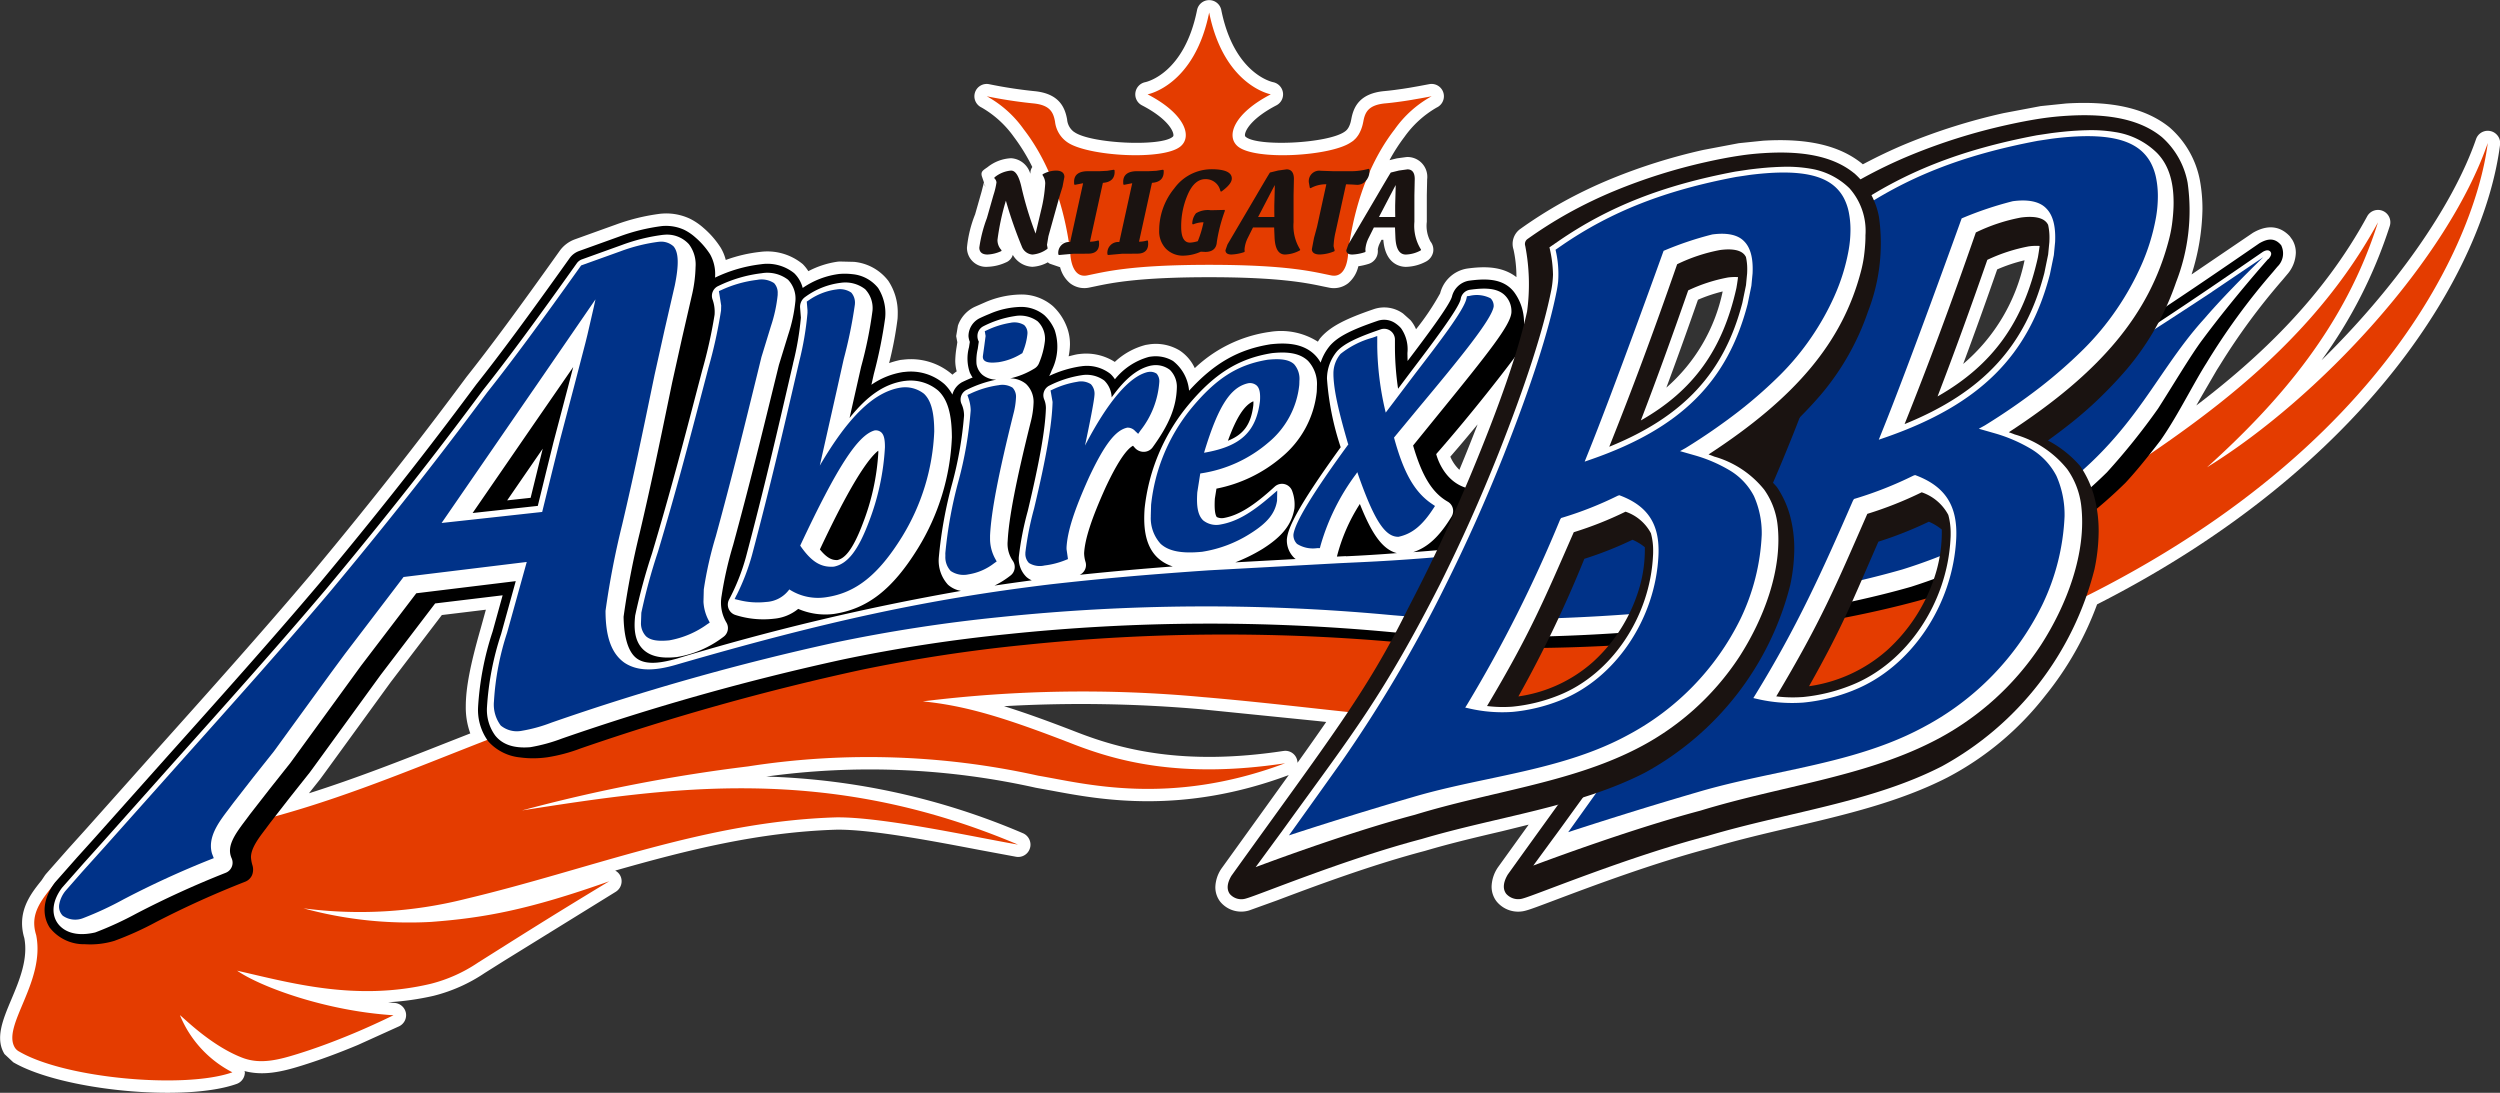
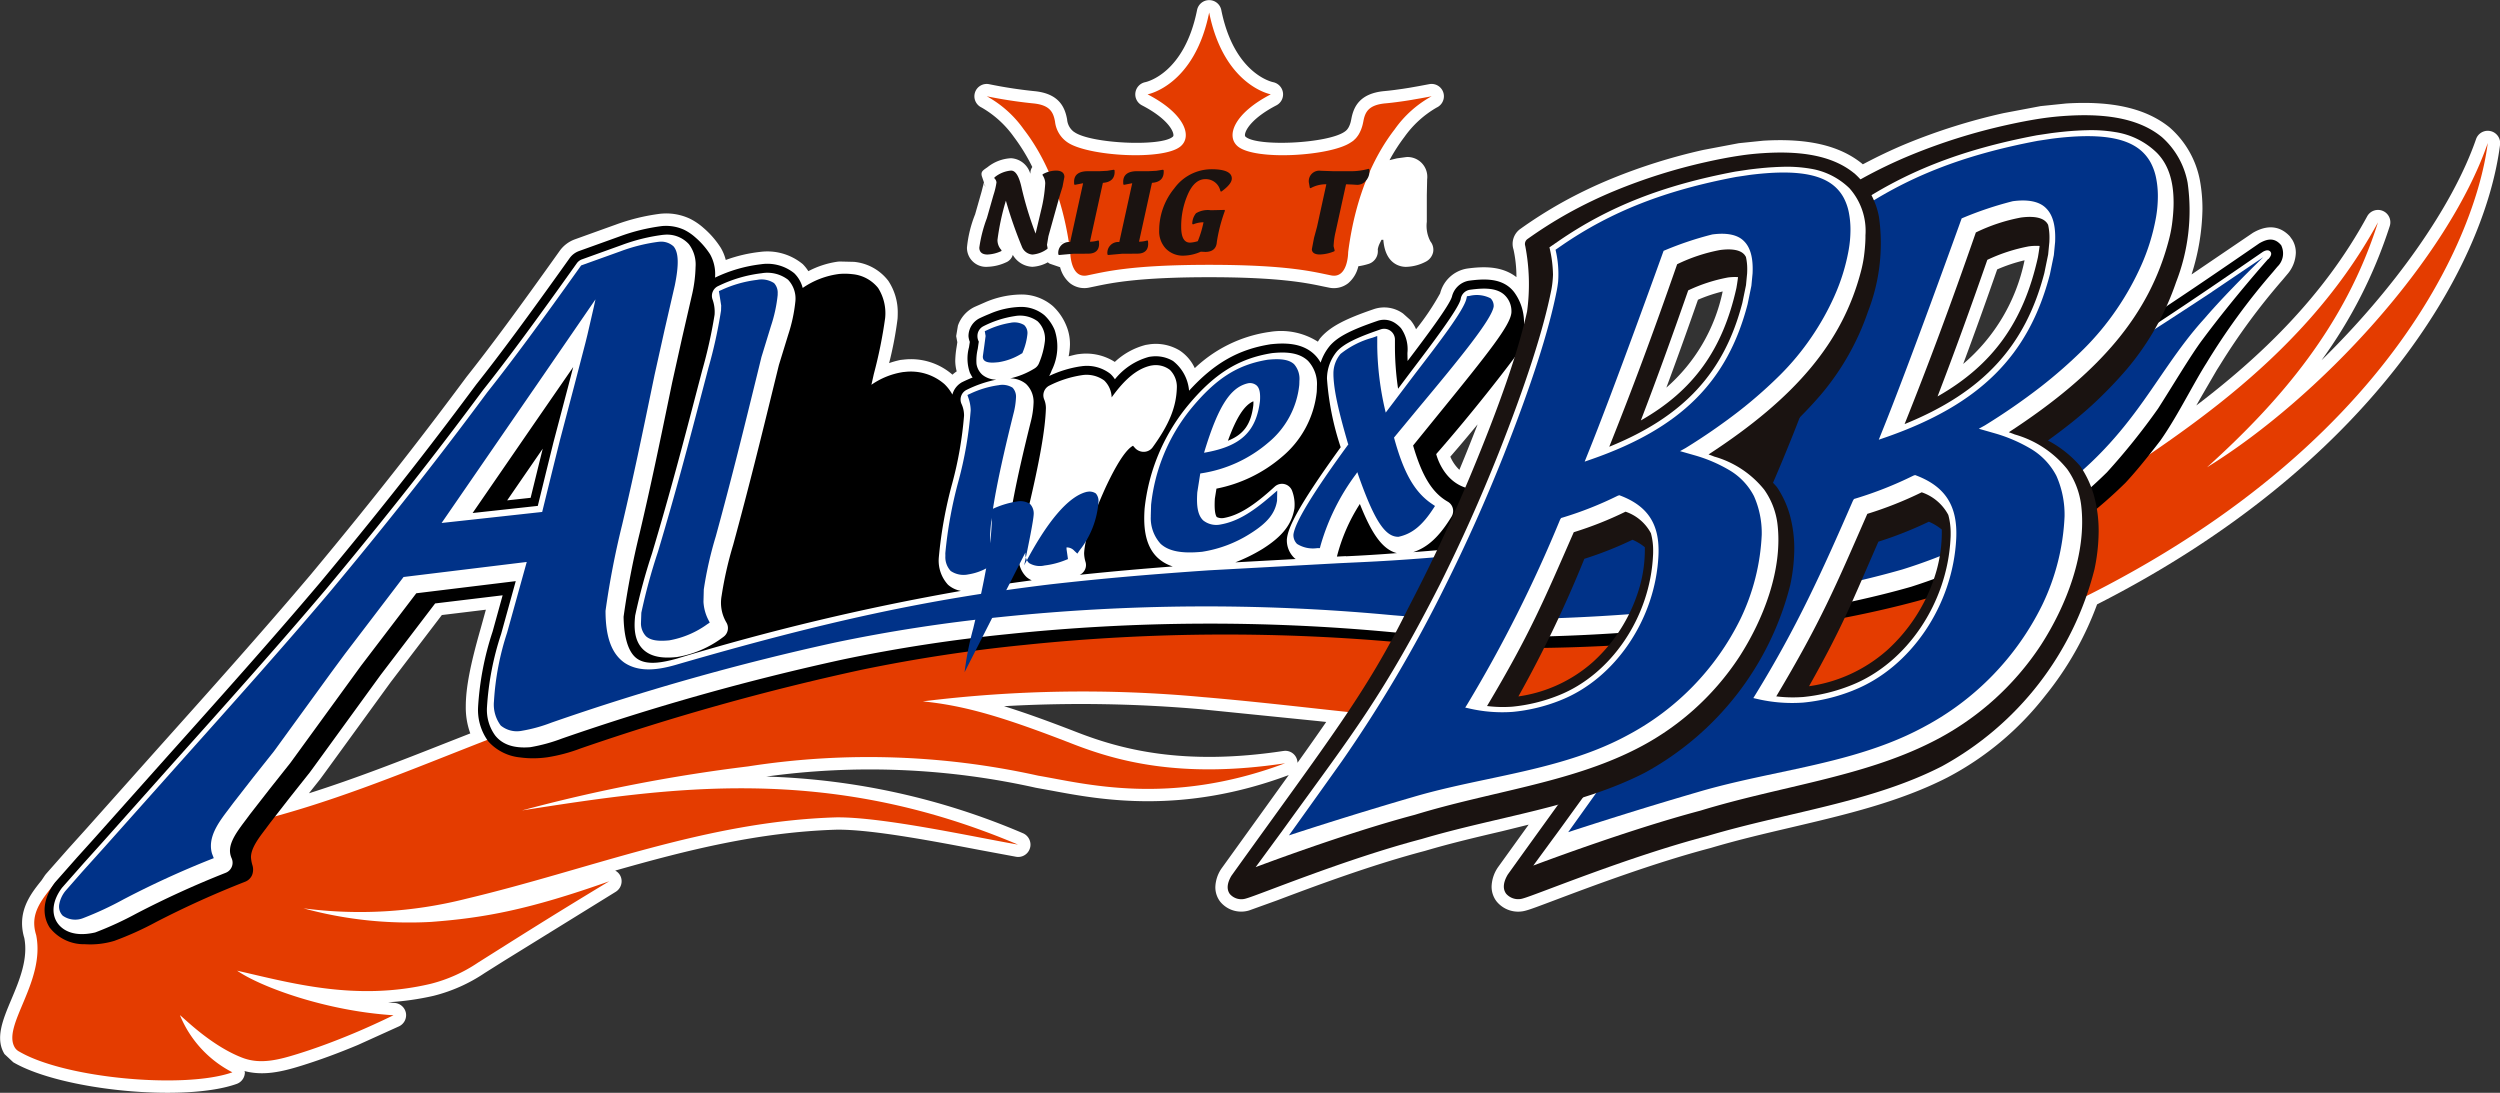
<svg xmlns="http://www.w3.org/2000/svg" width="301.448" height="131.771" viewBox="0 0 301.448 131.771">
  <rect x="0" y="0" width="301.448" height="131.771" fill="#333333" stroke="none" />
  <g id="グループ_66" data-name="グループ 66" transform="translate(-2922.613 -1902.234)">
    <path id="パス_492" data-name="パス 492" d="M3222.924,1921.045a1.49,1.49,0,0,0-1.75.961c-2.86,8.266-10.049,18.267-18.635,26.67a57.369,57.369,0,0,0,8.23-16.187,1.489,1.489,0,0,0-2.729-1.16c-5.3,9.754-12.956,16.977-20.6,22.8.058-.1.12-.207.178-.309l.316-.564,1.986-3.418.436-.69a78.149,78.149,0,0,1,7.485-10.16l.54-.645a4.146,4.146,0,0,0,1.062-2.641,3,3,0,0,0-.434-1.571l-.3-.417c-.845-.894-2.245-1.646-4.376-.447-.035.02-.081.049-.115.072l-7.348,4.988a27.237,27.237,0,0,0,1.314-7.868,19,19,0,0,0-.3-3.431,11.243,11.243,0,0,0-3.646-6.417c-2.841-2.308-6.909-3.241-12.491-2.9l-3.068.316-4.452.842a72.32,72.32,0,0,0-11.721,3.68c-1.838.76-3.6,1.611-5.276,2.5l-.081-.075c-2.721-2.21-6.612-3.1-11.947-2.774l-2.927.3-4.247.805a69.053,69.053,0,0,0-11.175,3.508,56.465,56.465,0,0,0-5.84,2.807,53.951,53.951,0,0,0-5.079,3.217,2.214,2.214,0,0,0-.819,2.5,15.617,15.617,0,0,1,.349,3.315c-1.755-1.369-3.982-1.3-5.942-1.036a4.017,4.017,0,0,0-3.306,3.209,1.984,1.984,0,0,1,.052-.228,30.3,30.3,0,0,1-2.909,4.339,4.161,4.161,0,0,0-.681-1.107l-.881-.787a3.886,3.886,0,0,0-3.536-.53c-3.419,1.169-5.118,2.06-6.268,3.284l-.187.213c-.111.135-.187.284-.286.424a8.288,8.288,0,0,0-5.77-1.182l-.235.032a16.477,16.477,0,0,0-8.837,4.34,5.113,5.113,0,0,0-1.828-2.131,5.576,5.576,0,0,0-3.569-.751l-.512.081a8.554,8.554,0,0,0-3.733,2.054,6.405,6.405,0,0,0-4.238-.958l-.174.019c-.385.056-.772.17-1.156.262a8.014,8.014,0,0,0,.161-1.429,5.772,5.772,0,0,0-.478-2.356,6.62,6.62,0,0,0-1.591-2.278,5.782,5.782,0,0,0-3.91-1.389,11.205,11.205,0,0,0-4.3.959l-1.218.534a3.913,3.913,0,0,0-2.013,2.26l-.212,1.263s.085.452.139.737c-.027.186-.089.593-.089.593a11.184,11.184,0,0,0-.161,1.666,5.168,5.168,0,0,0,.175,1.255,3.731,3.731,0,0,0-.509.4,7.608,7.608,0,0,0-5.852-1.823l-.4.041a10.465,10.465,0,0,0-1.389.387,43.15,43.15,0,0,0,1.017-5.333c.015-.214.023-.424.023-.631a6.865,6.865,0,0,0-1.137-3.961,5.9,5.9,0,0,0-4.136-2.286l-1.74-.042-.22.019a10.807,10.807,0,0,0-3.544,1.148,4.9,4.9,0,0,0-.677-.852,6.706,6.706,0,0,0-5.135-1.474,17.731,17.731,0,0,0-4.147.973,5.515,5.515,0,0,0-.6-1.463,10.723,10.723,0,0,0-2.094-2.409,7.4,7.4,0,0,0-1.664-1.12,6.741,6.741,0,0,0-3.141-.61l-.312.02a24.472,24.472,0,0,0-5.528,1.35c-.012,0-4.842,1.741-4.842,1.741a3.871,3.871,0,0,0-1.853,1.405c-5.079,7.135-8.328,11.53-11.215,15.172-4.367,5.879-10,13.288-18.859,23.925-5.812,6.865-12.179,13.978-18.337,20.857l-8.678,9.732-2.189,2.427-2.636,2.987c-.027.031-.113.139-.136.17,0,0-.277.411-.418.622-1.036,1.284-2.352,2.939-2.352,5.167a6.2,6.2,0,0,0,.3,1.875,1.483,1.483,0,0,1-.04-.151c.518,2.556-.587,5.185-1.563,7.5-1.012,2.407-1.968,4.68-.812,6.558l1.057.988c5.827,3.4,20.679,4.838,26.936,2.609a1.488,1.488,0,0,0,.988-1.323v-.08c0-.055-.037-.1-.043-.15,2.306.612,4.553.073,6.836-.635,2.17-.672,4.409-1.493,6.845-2.513l4.948-2.241a1.486,1.486,0,0,0,.834-1.618,1.5,1.5,0,0,0-1.388-1.208c-.257-.016-.507-.053-.762-.076a33.38,33.38,0,0,0,5.487-.779,19.491,19.491,0,0,0,6.164-2.75l2.281-1.435,13.515-8.355a1.5,1.5,0,0,0,.712-1.277,1.43,1.43,0,0,0-.775-1.282c8.785-2.5,17.314-4.64,26.676-4.933,4.178-.059,11.777,1.4,17.326,2.458l4.327.805a1.477,1.477,0,0,0,1.686-1.038,1.423,1.423,0,0,0,.062-.421,1.5,1.5,0,0,0-.918-1.381,84.864,84.864,0,0,0-30.943-6.827,91.571,91.571,0,0,1,32.509,1.349l1.928.349c5.866,1.1,15.676,2.923,28.566-1.881-.937,1.3-1.927,2.677-3.021,4.2l-5.091,7.071c-.024.034-.045.066-.068.1a4.2,4.2,0,0,0-.672,2.148,2.868,2.868,0,0,0,.579,1.739,3.272,3.272,0,0,0,3.487,1.069l3.331-1.2c4.218-1.591,11.278-4.248,17.865-5.98,3.095-.918,6.251-1.66,9.306-2.376,0,0,1.624-.4,3.212-.794l-3.709,5.154c-.023.034-.046.068-.067.1a4.327,4.327,0,0,0-.694,2.218,2.914,2.914,0,0,0,.594,1.779,3.36,3.36,0,0,0,3.581,1.1c.494-.13,1.483-.5,3.49-1.257,4.429-1.669,11.848-4.461,18.764-6.281,3.243-.966,6.558-1.74,9.763-2.492,6.381-1.5,12.981-3.043,18.782-6.012a36.3,36.3,0,0,0,11.766-9.833,38.7,38.7,0,0,0,6.269-11.033c32.732-16.641,46.645-40.22,48.591-55.424a1.385,1.385,0,0,0,.012-.191,1.488,1.488,0,0,0-1.148-1.449h0m-56.2,15.573a22.228,22.228,0,0,1-7.4,12.5c1.34-3.6,2.68-7.323,4.1-11.4a19.319,19.319,0,0,1,3.3-1.1h0m-65.948,19.782c-.672,1.731-1.388,3.535-2.2,5.485a4.79,4.79,0,0,1-1.092-1.585c1.127-1.3,2.237-2.616,3.293-3.9h0m22.757-4.429c1.243-3.345,2.49-6.81,3.81-10.595a18.56,18.56,0,0,1,2.98-1,21.117,21.117,0,0,1-6.793,11.6h0m-162.4,47.307c.118-.143.12-.146,8.573-11.783l6.179-8.107c.75-.089,3.211-.387,5.308-.644-.312,1.127-.622,2.248-.622,2.248-1.276,4.457-1.8,7.2-1.8,9.449a9.149,9.149,0,0,0,.543,3.221l-2.8,1.1c-5.651,2.23-11.063,4.349-16.654,6.12.644-.815,1.342-1.691,1.342-1.691s-.065.071-.069.08h0m77.462-47.936-.007,0a.115.115,0,0,1-.032-.039.055.055,0,0,0-.006-.03c.015.022.031.043.045.065h0m38.754,44.449c-12.147,1.846-19.678-.242-24.884-2.26-3.491-1.357-6.315-2.369-8.791-3.141a165.424,165.424,0,0,1,23.82.376l13.926,1.407,1.1.118c-1.047,1.517-2.195,3.15-3.463,4.924a1.46,1.46,0,0,0-1.705-1.421Z" transform="translate(0 -3)" fill="#fff" />
    <path id="パス_493" data-name="パス 493" d="M3068.371,1928.1a14.548,14.548,0,0,0-.974,3.981,2.3,2.3,0,0,0,2.479,2.323,5.728,5.728,0,0,0,2.2-.52,1.419,1.419,0,0,0,.848-.917,2.859,2.859,0,0,0,2.365,1.438,4.334,4.334,0,0,0,1.864-.545.7.7,0,0,0,.267.184l1.208.412a3.692,3.692,0,0,0,1.208,1.938,2.808,2.808,0,0,0,2.328.511l.7-.145c1.962-.413,5.249-1.1,13.725-1.1s11.766.692,13.729,1.107l.7.142a2.805,2.805,0,0,0,2.346-.523,3.764,3.764,0,0,0,1.224-2.046,8.325,8.325,0,0,0,1.226-.281,1.594,1.594,0,0,0,1.127-1.525.989.989,0,0,0,0-.12c0-.006-.006-.064-.01-.119a2.7,2.7,0,0,1,.266-.774l.187-.375h.218c.226,3.007,2.126,3.266,2.719,3.266a5.4,5.4,0,0,0,2.446-.65,1.69,1.69,0,0,0,.835-1.1,1.592,1.592,0,0,0-.316-1.31,3.986,3.986,0,0,1-.441-2.371v-3.2c0,.031.041-1.933.041-1.933a2.389,2.389,0,0,0-2.365-2.682,1.672,1.672,0,0,0-.2.014l-1.026.141c-.049.007-.105.019-.154.031l-.793.192a21.7,21.7,0,0,1,1.8-2.8,12.279,12.279,0,0,1,3.889-3.543,1.5,1.5,0,0,0,.87-1.359,1.487,1.487,0,0,0-1.761-1.462l-1.381.258-1,.176-.784.123c-.06.01-1,.14-1,.14l-.115.014-.568.069-.548.055c-3.065.278-3.757,1.973-4.017,3.418l-.069.309-.041.145c.018-.061-.038.112-.038.112-.006.02-.034.092-.034.092l-.048.113c-.034.074-.051.109-.051.109l-.052.1c-.013.023-.064.1-.064.1-.011.019-.064.089-.064.089-.04.052-.064.081-.064.081l-.133.127c-.048.038-.15.111-.15.111-2.054,1.421-10.457,1.826-11.908.621-.073-.06-.117-.111-.1-.286.065-.613.941-2.045,3.8-3.525a1.488,1.488,0,0,0,.782-1.53,1.507,1.507,0,0,0-1.184-1.258c-.192-.039-4.718-1.062-6.252-8.7a1.49,1.49,0,0,0-2.921,0c-1.53,7.639-6.059,8.662-6.251,8.7a1.5,1.5,0,0,0-1.183,1.258,1.486,1.486,0,0,0,.781,1.53c2.86,1.48,3.737,2.912,3.8,3.525.019.175-.026.226-.1.284-1.455,1.208-9.855.805-11.83-.569-.028-.019-.057-.038-.086-.055a2.057,2.057,0,0,1-.8-1.482c-.261-1.443-.952-3.141-4.009-3.416a54.333,54.333,0,0,1-5.4-.833,1.485,1.485,0,0,0-1.7,1,1.536,1.536,0,0,0-.072.456,1.5,1.5,0,0,0,.87,1.359,12.271,12.271,0,0,1,3.891,3.543,22.437,22.437,0,0,1,2.223,3.63,1.282,1.282,0,0,0-.225.611l-.02.2a2.565,2.565,0,0,0-2.319-1.872,4.926,4.926,0,0,0-2.838,1.081c-.425.3-.724.46-.724.822a1.014,1.014,0,0,0,.064.332l.231.68-.289,1.128s-.769,2.7-.783,2.752h0m10.659,3.341-.427.038v-.007a2,2,0,0,1,.425-.031h0m-9.4-6.684a.938.938,0,0,1-.14-.412l.14.412h0m-.156-.644s-.013.051-.015.056S3069.46,1924.175,3069.475,1924.114Z" transform="translate(-28.188 0)" fill="#fff" />
    <path id="パス_494" data-name="パス 494" d="M3222.94,1923.668c-4.8,13.875-20.2,30.664-33.843,39.082,8.854-7.982,16.691-17.124,20.61-29.534-9.583,17.636-26.56,26.995-34.844,32.986-12.228,7.973-25.88,12.425-42.317,14.372-.043,0-3.06.361-3.1.364a166.957,166.957,0,0,1-25.094.813c-9.314-.38-18.267-.782-27.684-.953a300.386,300.386,0,0,0-53.485,3.406,201.024,201.024,0,0,0-30.038,7.248c-18.582,6.169-33.94,15.027-54.171,16.384a16.326,16.326,0,0,0-9.188,4.841c-1.8,2.206-3.274,3.871-2.453,6.475,1.144,5.648-4.179,10.952-2.567,13.578a1.368,1.368,0,0,0,.539.483c5.577,3.253,19.99,4.522,25.689,2.492a13.484,13.484,0,0,1-6.325-6.893c.531.395,3.793,3.711,7.549,5.145,2.174.828,4.381.234,6.617-.458,2.278-.705,4.51-1.544,6.712-2.464,1.647-.686,3.27-1.434,4.876-2.209-8.13-.509-16.006-3.406-18.86-5.375,6.366,1.445,14.281,3.73,23.334,1.586a18.128,18.128,0,0,0,5.718-2.562c4.236-2.662,8.575-5.442,15.82-9.806-9.751,3.455-15.14,4.424-21.464,4.9a48.288,48.288,0,0,1-15.406-1.637,52.121,52.121,0,0,0,19.578-1.142c15.079-3.58,28.821-9.333,44.626-9.825,5.672-.08,17.073,2.454,21.949,3.282-23.1-9.788-42-6.907-59.8-4.119a196.514,196.514,0,0,1,27.262-5.309,94.287,94.287,0,0,1,34.995,1.121c5.47.912,15.727,3.761,29.756-1.5-12.761,1.939-20.5-.344-25.647-2.344-8.294-3.225-12.919-4.6-18.039-5.118a156.3,156.3,0,0,1,33.731-.52c9.431.794,18.379,2.026,27.819,2.808,23.107,1.8,43.111-.776,64.934-8.9,47.6-18.32,60.591-48.012,62.214-60.695Z" transform="translate(-0.36 -4.173)" fill="#e43c00" />
    <path id="パス_495" data-name="パス 495" d="M3199.03,1938.483a1.568,1.568,0,0,0-.161-.217c-.827-.872-1.7-.579-2.515-.12-17.521,12.08-32.2,21.743-47.954,27.033-13.222,3.969-32.056,7.12-49.377,8.725a14.9,14.9,0,0,0,1.485-2.056.858.858,0,0,0,.127-.454.831.831,0,0,0-.027-.217.859.859,0,0,0-.372-.5,11.548,11.548,0,0,0,1.459-2.718c-.374-.956-.364-.06-.816-.266-3.01-.781-3.789-4.122-3.789-4.122,4.344-4.956,8.536-10.362,10.133-12.574.563-1.991.912-3.3.912-3.3l-.419.4a1.74,1.74,0,0,1-.028-.415c-.013-.212-.023-.425-.044-.636a6.132,6.132,0,0,0-1.133-2.969,3.658,3.658,0,0,0-.574-.609c-1.329-1.108-3.153-1.037-4.926-.8a2.548,2.548,0,0,0-2.046,2.024l.017-.09c-.311,1.063-3.165,4.873-5.342,7.743-.007-.322-.019-.644-.019-.977a4.4,4.4,0,0,0-.777-2.979,3.731,3.731,0,0,0-.632-.559,2.4,2.4,0,0,0-2.18-.327c-3.163,1.082-4.7,1.867-5.667,2.9-.041.043-.081.088-.117.134a6.136,6.136,0,0,0-1.094,2.008,4.14,4.14,0,0,0-.752-.986c-1.476-1.417-3.561-1.407-5.211-1.238-.045,0-.092.011-.135.019-3.828.614-6.751,2.281-9.767,5.592a5.066,5.066,0,0,0-1.933-3.586,4.106,4.106,0,0,0-2.634-.534,2.086,2.086,0,0,0-.316.052,7.938,7.938,0,0,0-4.058,2.687,3.382,3.382,0,0,0-.558-.663,4.61,4.61,0,0,0-3.562-.894,1.014,1.014,0,0,0-.121.013,13.564,13.564,0,0,0-3.69,1.148,4.213,4.213,0,0,0,.322-.712c.007-.017.021-.031.028-.047a6.365,6.365,0,0,0,.314-4.79,5.222,5.222,0,0,0-1.226-1.772,4.362,4.362,0,0,0-2.923-1.006,9.976,9.976,0,0,0-3.731.852c-.387.154-.767.322-1.143.5a2.419,2.419,0,0,0-1.237,1.4,2.385,2.385,0,0,0-.129.775,2.436,2.436,0,0,0,.161.687l-.1.653a5.174,5.174,0,0,0,.111,3.071c.023.051.293.585.34.564-.378.153-.766.322-1.177.519a2.385,2.385,0,0,0-1.275,1.549,5.174,5.174,0,0,0-.966-1.27,6.177,6.177,0,0,0-4.81-1.46,1.967,1.967,0,0,0-.251.026,9.1,9.1,0,0,0-3.738,1.52l.291-1.3a55.644,55.644,0,0,0,1.364-6.739,5.687,5.687,0,0,0-.847-3.632,4.494,4.494,0,0,0-3.119-1.668,7.513,7.513,0,0,0-1.455-.031,1.013,1.013,0,0,0-.13.01,9.947,9.947,0,0,0-4.39,1.685,3.782,3.782,0,0,0-1.027-1.781,5.163,5.163,0,0,0-4.01-1.075,17.352,17.352,0,0,0-5.527,1.61c0-.1.01-.2.01-.294a4.866,4.866,0,0,0-.614-2.521,9.459,9.459,0,0,0-1.807-2.062,5.956,5.956,0,0,0-1.325-.893,5.251,5.251,0,0,0-2.452-.461,1.913,1.913,0,0,0-.195.012,23.182,23.182,0,0,0-5.2,1.28c-.042.014-4.818,1.733-4.818,1.733a2.4,2.4,0,0,0-1.143.866c-5.092,7.152-8.355,11.567-11.263,15.235-4.368,5.883-9.986,13.275-18.882,23.954-5.831,6.888-12.206,14.012-18.371,20.9l-8.676,9.73c.006,0-2.195,2.434-2.195,2.434l-2.626,2.975a.8.8,0,0,0-.065.081c-1.382,1.829-1.611,3.849-.611,5.4a5.221,5.221,0,0,0,4.25,2.009,10.009,10.009,0,0,0,3.551-.407,38.334,38.334,0,0,0,5.073-2.293,113.578,113.578,0,0,1,10.687-4.832,1.5,1.5,0,0,0,.843-.805,1.8,1.8,0,0,0,.028-1.235,4.262,4.262,0,0,1-.161-.913c0-1.1.935-2.327,1.76-3.41l.54-.725c.018-.024,2.431-3.123,2.431-3.123.027-.032,2.43-3.06,2.43-3.06-.015.019-.033.038-.05.056.085-.1.679-.921,8.515-11.71l6.581-8.634,8.138-.981-1.214,4.39a35.623,35.623,0,0,0-1.745,9.051,6.4,6.4,0,0,0,1.241,4.188,5.932,5.932,0,0,0,3.843,1.921,11.422,11.422,0,0,0,1.273.1,12.184,12.184,0,0,0,2-.119,19.913,19.913,0,0,0,4.006-1.068,296,296,0,0,1,33.823-9.47,189.7,189.7,0,0,1,19.757-3.015,234.324,234.324,0,0,1,46.2-.208c18.441,1.771,45.555-.526,62.759-5.46,9.768-3.134,17.3-7.538,23.729-13.868q1.633-1.739,4.211-5.09c1.127-1.6,2.2-3.485,3.2-5.272.836-1.487,1.622-2.912,2.342-4.048a80.167,80.167,0,0,1,8.036-11.011c.181-.216.354-.426.545-.651a2.214,2.214,0,0,0,.492-2.483h0m-210.317,27.083c0,.011-.455,1.852-.805,3.275l-2.83.308c1.369-1.991,3.151-4.579,4.29-6.234l-.656,2.65Z" transform="translate(-1.3 -6.584)" />
    <path id="パス_496" data-name="パス 496" d="M3017.7,1984.416c-.135,1.248-.174,2.935.916,4.033s2.764,1.1,4.095.966a12.632,12.632,0,0,0,5.619-2.425,1.306,1.306,0,0,0,.364-1.752,4.67,4.67,0,0,1-.573-3.191,44.639,44.639,0,0,1,1.4-6.174c1.933-7.109,3.3-12.654,4.871-19.072l.638-2.6c-.009.035,1.122-3.647,1.122-3.647a18.9,18.9,0,0,0,.866-4.027,3.293,3.293,0,0,0-.885-2.612,4.117,4.117,0,0,0-3.188-.782,16.275,16.275,0,0,0-5.228,1.542,1.3,1.3,0,0,0-.694,1.6,4.482,4.482,0,0,1,.252,1.873,58.38,58.38,0,0,1-1.487,6.684l-.552,2.105c-1.772,6.781-3.308,12.637-5.5,19.966a72.042,72.042,0,0,0-2.036,7.51Z" transform="translate(-18.499 -7.952)" fill="#fff" />
-     <path id="パス_497" data-name="パス 497" d="M3039.461,1954.29s-.259,1.116-.259,1.116c-1.729,7.462-3.221,13.907-5.426,22.226a25.479,25.479,0,0,1-2.041,5.145,1.307,1.307,0,0,0,.779,1.847,11.041,11.041,0,0,0,4.573.456l.042-.005a5.351,5.351,0,0,0,2.948-1.189,8.239,8.239,0,0,0,4.268.616c4.08-.6,7.1-2.961,10.156-7.9a27.615,27.615,0,0,0,4.107-13.406c-.015-2.851-.525-4.568-1.651-5.632a5.171,5.171,0,0,0-4.008-1.165,1.1,1.1,0,0,0-.138.014c-2.322.367-4.332,1.691-6.543,4.453.639-2.823,1.393-6.161,1.393-6.161a49.979,49.979,0,0,0,1.376-6.78v-.013a3.3,3.3,0,0,0-.886-2.57,3.88,3.88,0,0,0-2.946-.773,9.134,9.134,0,0,0-4.336,1.743,1.449,1.449,0,0,0-.563,1.269l.094,1.192a35.487,35.487,0,0,1-.945,5.515h0m10.275,10.519c0,.076.01.1.01.193a28.11,28.11,0,0,1-1.829,8.473c-1.363,3.645-2.37,4.353-3.1,4.523-.571.029-1.2-.148-2.12-1.277,1.621-3.441,4.917-10.24,7.041-11.911Z" transform="translate(-21.217 -8.234)" fill="#fff" />
    <path id="パス_498" data-name="パス 498" d="M3197.693,1940.322c.315-.358.465-.684.207-.942-.247-.219-.579-.105-.864.056-17.508,12.071-32.212,21.725-48.041,27.038-14.514,4.359-35.514,7.74-54.417,9.18,1.772-.59,3.154-1.881,4.624-4.284a1.319,1.319,0,0,0,.192-.682,1.292,1.292,0,0,0-.659-1.127c-1.872-1.072-3.1-3.1-4.171-6.765.673-.828,3.017-3.718,3.017-3.718,6.256-7.68,8.638-10.727,8.832-12.254a1.266,1.266,0,0,0,.01-.161v-.058a2.681,2.681,0,0,0-.918-2.037c-1-.838-2.555-.762-4.082-.554a1.322,1.322,0,0,0-1.116,1.1c-.173,1.09-3.588,5.589-6.082,8.874,0,0-.744.99-1.472,1.961a35.388,35.388,0,0,1-.378-5.3v-.621a1.3,1.3,0,0,0-1.729-1.235c-2.939,1-4.4,1.737-5.227,2.609a5.182,5.182,0,0,0-1.239,3.328,33.47,33.47,0,0,0,1.654,8.272c-5.433,7.51-6.351,9.819-6.484,11.038a1.392,1.392,0,0,0-.009.143v.065a2.942,2.942,0,0,0,.919,2.124c.046.04.1.073.148.11l-7.278.4a20.143,20.143,0,0,0,3.268-1.611c2.4-1.508,3.543-2.97,3.857-4.9a4.686,4.686,0,0,0-.262-2.066,1.305,1.305,0,0,0-2.123-.546c-2.52,2.317-4.34,3.443-6.082,3.766a1.393,1.393,0,0,1-.886-.1c-.05-.049-.267-.327-.267-1.463,0-.224.006-.483.027-.776,0,.007.1-.629.192-1.192a17.2,17.2,0,0,0,7.842-3.785c.014-.012.025-.024.04-.035a11.831,11.831,0,0,0,4.209-7.833c.013-.217.023-.449.023-.688a4.091,4.091,0,0,0-1.068-3.06c-1.153-1.108-2.928-1.084-4.349-.939-4.088.653-7.051,2.535-10.3,6.508a23.462,23.462,0,0,0-5.062,12.236c-.124,1.813-.091,4.31,1.518,5.879a4.759,4.759,0,0,0,1.878,1.1c-3.618.276-7.215.59-11.216,1.008a1.3,1.3,0,0,0,.753-1.177,1.32,1.32,0,0,0-.048-.352,3.831,3.831,0,0,1-.177-1.047v-.039c.1-1.723.9-4.174,2.577-7.892.531-1.127,2.089-4.411,3.318-5.055l.221.25a1.421,1.421,0,0,0,1.077.483,1.337,1.337,0,0,0,1.03-.492c2.036-2.8,2.892-4.9,2.958-7.252a2.87,2.87,0,0,0-.832-2.131,2.791,2.791,0,0,0-2.175-.54,1.173,1.173,0,0,0-.173.029c-1.579.37-3.046,1.545-4.682,3.822a2.964,2.964,0,0,0-.893-2.035,3.623,3.623,0,0,0-2.75-.635,13.031,13.031,0,0,0-3.839,1.234,1.307,1.307,0,0,0-.662,1.66,2.735,2.735,0,0,1,.217,1.062c-.072,2.525-.747,6.37-2.188,12.413a36.234,36.234,0,0,0-1.08,5.549,3.1,3.1,0,0,0,.927,2.412,2.508,2.508,0,0,0,.635.4c-1.517.2-3.009.412-4.49.632a10.778,10.778,0,0,0,1.923-1.208,1.3,1.3,0,0,0,.275-1.788,3.59,3.59,0,0,1-.613-2.354c.138-2.766.995-7.21,2.777-14.367a10.634,10.634,0,0,0,.346-2.342,2.982,2.982,0,0,0-.915-2.26,3.015,3.015,0,0,0-1.89-.667,9.484,9.484,0,0,0,2.909-1.186,1.308,1.308,0,0,0,.564-.672,9.7,9.7,0,0,0,.7-2.649,2.9,2.9,0,0,0-.886-2.38,3.6,3.6,0,0,0-2.747-.622,12.451,12.451,0,0,0-3.771,1.215,1.315,1.315,0,0,0-.732,1.208,1.374,1.374,0,0,0,.127.581s.02.044.039.081c-.025.134-.129.869-.129.869a6.028,6.028,0,0,0-.151,1.809,2.2,2.2,0,0,0,.717,1.322,2.708,2.708,0,0,0,1.676.578,14.329,14.329,0,0,0-3.566,1.222,1.3,1.3,0,0,0-.636,1.7,3.3,3.3,0,0,1,.308,1.424,45.181,45.181,0,0,1-1.424,8.158,51.672,51.672,0,0,0-1.62,8.952,4.3,4.3,0,0,0,1.111,3.275,3.163,3.163,0,0,0,1.557.742,290.784,290.784,0,0,0-34.269,8.171c-1.719.476-3.65.847-4.832-.039-1.252-.942-1.548-3.232-1.575-5.019a100.577,100.577,0,0,1,1.948-10.117c1.391-5.919,2.379-10.711,3.524-16.254l.387-1.874,1.19-5.354,1.238-5.383a16.611,16.611,0,0,0,.393-3.2,4.047,4.047,0,0,0-.806-2.738,3.57,3.57,0,0,0-3.019-1.132.661.661,0,0,0-.105.006,22.181,22.181,0,0,0-4.965,1.226l-4.8,1.728a1.309,1.309,0,0,0-.625.472c-5.1,7.167-8.375,11.6-11.3,15.281-4.356,5.866-9.985,13.273-18.9,23.973-5.847,6.907-12.226,14.033-18.4,20.925l-8.672,9.727-2.2,2.446-2.592,2.936c-1.131,1.495-1.342,3.05-.6,4.2.377.585,1.573,1.878,4.527,1.218.041-.01.081-.021.12-.035a41.046,41.046,0,0,0,4.913-2.262,113.733,113.733,0,0,1,10.758-4.907,1.307,1.307,0,0,0,.725-1.755c-.623-1.383.287-2.754,1.641-4.538l.55-.739c.008-.012,2.463-3.163,2.463-3.163l2.438-3.074,8.488-11.671c-.019.026,5.279-6.926,6.684-8.769l11.993-1.463c-.616,2.231-1.766,6.382-1.766,6.382a34.786,34.786,0,0,0-1.7,8.785,5.239,5.239,0,0,0,1,3.463c.876,1.081,2.23,1.54,4.135,1.4a1.092,1.092,0,0,0,.122-.014,20.407,20.407,0,0,0,3.81-1.047,294.793,294.793,0,0,1,33.908-9.536,189.1,189.1,0,0,1,19.8-3.041,234.547,234.547,0,0,1,46.281-.242c18.415,1.752,45.488-.55,62.67-5.472,9.736-3.13,17.224-7.51,23.6-13.794a80.173,80.173,0,0,0,6.171-7.691c1.631-2.539,4-6.53,5.372-8.337,3.771-5.073,7.906-9.7,7.906-9.7h0m-122.367,17.158c0,.046.007.063.007.119,0,.106,0,.231-.014.384-.282,2.23-1.119,3.487-3.06,4.255,1.021-2.813,1.987-4.3,3.068-4.759h0m-82.7-1.495-1.7,6.456-.9,3.643c0,.009-.64,2.608-.984,4.01l-7.86.859,7.28-10.576,4.851-7.025c-.342,1.318-.685,2.632-.685,2.632h0m93.843,20.168-.622.031-.449.024a21.393,21.393,0,0,1,2.766-6.346c1.36,3.422,2.657,5.476,4.466,5.927C3090.549,1975.931,3088.491,1976.059,3086.457,1976.153Z" transform="translate(-1.561 -6.841)" fill="#fff" />
    <path id="パス_499" data-name="パス 499" d="M3018.629,1984.256c0,.02-.046,1.313-.046,1.313a2.272,2.272,0,0,0,.615,1.536c.54.479,1.4.627,2.8.488a11.112,11.112,0,0,0,4.564-1.933l.315-.209-.171-.338a5.363,5.363,0,0,1-.585-2.17l.038-1.487a45.051,45.051,0,0,1,1.45-6.412c1.986-7.261,3.382-12.97,5.007-19.583l.5-2.048c0,.014.069-.219,1.148-3.739a17.392,17.392,0,0,0,.805-3.721v-.181a1.685,1.685,0,0,0-.433-1.252,2.75,2.75,0,0,0-2.058-.391h-.015a14.387,14.387,0,0,0-4.282,1.222l-.3.131.06.366.216,1.369-.017.6a57.127,57.127,0,0,1-1.53,6.949l-.194.747-.46,1.75c-1.743,6.643-3.247,12.38-5.42,19.64a68.45,68.45,0,0,0-2.006,7.354Z" transform="translate(-18.684 -8.146)" fill="#003288" />
-     <path id="パス_500" data-name="パス 500" d="M3032.843,1982.415l-.236.483.52.124a9.329,9.329,0,0,0,3.285.226,3.687,3.687,0,0,0,2.714-1.413l.081-.1.145.092a6.361,6.361,0,0,0,4.333.843c3.555-.529,6.265-2.7,9.088-7.248a26.28,26.28,0,0,0,3.905-12.73c-.007-2.35-.388-3.749-1.239-4.554a3.689,3.689,0,0,0-2.834-.734c-3.2.519-6.289,3.523-9.725,9.4l2.11-9.371.776-3.483a55.945,55.945,0,0,0,1.344-6.576v-.036a1.836,1.836,0,0,0-.437-1.393,2.417,2.417,0,0,0-1.813-.373h-.026a7.562,7.562,0,0,0-3.314,1.316l-.214.14.088,1.047v.328a36.827,36.827,0,0,1-.979,5.78l-.267,1.147c-1.654,7.129-3.216,13.863-5.445,22.264a26.6,26.6,0,0,1-1.852,4.822h0m16.715-19.859a.987.987,0,0,1,.729.246c.31.291.441.812.438,1.781a29.376,29.376,0,0,1-1.911,8.939c-1.307,3.493-2.577,5.131-4.241,5.466-1.568.115-2.7-.581-4.027-2.48a.446.446,0,0,0-.038-.056l.026-.056c4.412-9.4,6.922-13.276,8.948-13.832-.064.006.073-.01.073-.01Z" transform="translate(-21.415 -8.429)" fill="#003288" />
    <path id="パス_501" data-name="パス 501" d="M3071.638,1955.309a7.346,7.346,0,0,0,2.769-1.017l.136-.081.054-.147a7.561,7.561,0,0,0,.553-2.174,1.306,1.306,0,0,0-.4-1.068,2.261,2.261,0,0,0-1.644-.267,10.365,10.365,0,0,0-2.8.875l-.3.134.1.58-.161,1.215-.161,1.162c-.14,1.016,1.274.841,1.863.786Z" transform="translate(-28.65 -9.397)" fill="#003288" />
    <path id="パス_502" data-name="パス 502" d="M3064.823,1982.311a2.755,2.755,0,0,0,2.116.4,6.766,6.766,0,0,0,3.1-1.34l.312-.221-.184-.333a5.011,5.011,0,0,1-.616-2.313v-.463c.133-2.852,1-7.386,2.819-14.687a9.29,9.29,0,0,0,.311-2.017,1.569,1.569,0,0,0-.417-1.141,2.329,2.329,0,0,0-1.71-.29h-.02a11.678,11.678,0,0,0-3.357,1.011l-.354.161.122.367a4.716,4.716,0,0,1,.268,1.369v.153a46.109,46.109,0,0,1-1.47,8.494,51.161,51.161,0,0,0-1.586,8.7l.006.328a2.447,2.447,0,0,0,.656,1.825Z" transform="translate(-27.558 -11.218)" fill="#003288" />
-     <path id="パス_503" data-name="パス 503" d="M3076.142,1979.7v.106a1.566,1.566,0,0,0,.432,1.152,2.491,2.491,0,0,0,1.885.3,9.861,9.861,0,0,0,2.506-.644l.313-.125-.173-1.2v-.208c.109-1.944.919-4.477,2.706-8.443,1.865-3.97,3.207-5.708,4.627-6a1.221,1.221,0,0,1,.944.413l.36.337.281-.407a10.667,10.667,0,0,0,2.269-5.859,1.382,1.382,0,0,0-.322-.991,1.358,1.358,0,0,0-1.027-.2l-.029,0-.029.006c-2.215.524-4.824,3.6-7.553,8.862.543-2.56,1.115-5.409,1.146-6.144a1.662,1.662,0,0,0-.442-1.258,2.183,2.183,0,0,0-1.644-.284,10.853,10.853,0,0,0-2.914.907l-.3.136.067.372.176,1.013c-.072,2.749-.76,6.691-2.231,12.857a36.793,36.793,0,0,0-1.047,5.288Z" transform="translate(-29.89 -10.84)" fill="#003288" />
+     <path id="パス_503" data-name="パス 503" d="M3076.142,1979.7v.106a1.566,1.566,0,0,0,.432,1.152,2.491,2.491,0,0,0,1.885.3,9.861,9.861,0,0,0,2.506-.644l.313-.125-.173-1.2v-.208a1.221,1.221,0,0,1,.944.413l.36.337.281-.407a10.667,10.667,0,0,0,2.269-5.859,1.382,1.382,0,0,0-.322-.991,1.358,1.358,0,0,0-1.027-.2l-.029,0-.029.006c-2.215.524-4.824,3.6-7.553,8.862.543-2.56,1.115-5.409,1.146-6.144a1.662,1.662,0,0,0-.442-1.258,2.183,2.183,0,0,0-1.644-.284,10.853,10.853,0,0,0-2.914.907l-.3.136.067.372.176,1.013c-.072,2.749-.76,6.691-2.231,12.857a36.793,36.793,0,0,0-1.047,5.288Z" transform="translate(-29.89 -10.84)" fill="#003288" />
    <path id="パス_504" data-name="パス 504" d="M3094.924,1974.929a4.6,4.6,0,0,0,1.182,3.349c.976.9,2.562,1.2,5,.962a15.154,15.154,0,0,0,5.847-2.218c2.019-1.272,2.939-2.4,3.185-3.9l.006-.031.024-1.233-.725.626c-2.443,2.121-4.208,3.125-6.1,3.463a2.542,2.542,0,0,1-2.106-.493c-.618-.6-.832-1.611-.709-3.39,0,.011.345-2.19.345-2.19s.01-.049.015-.075l.081-.014a16.119,16.119,0,0,0,8.106-3.7,10.4,10.4,0,0,0,3.748-6.949c.01-.172.016-.333.016-.49a2.675,2.675,0,0,0-.644-2.029c-.589-.536-1.554-.7-3.141-.538h-.026c-3.668.6-6.281,2.272-9.32,5.983a22.038,22.038,0,0,0-4.751,11.516c0,.022-.038,1.347-.038,1.347h0m6.424-7.625c.035-.114.069-.231.069-.231,1.638-5.361,3.1-7.643,5.2-8.14a1.234,1.234,0,0,1,1.081.267c.338.322.457.886.392,1.874-.458,3.663-2.276,5.405-6.479,6.182l-.26.047Z" transform="translate(-33.546 -10.472)" fill="#003288" />
    <path id="パス_505" data-name="パス 505" d="M3122.879,1964.35l.021.068-.045.063c-4.212,5.774-6.367,9.312-6.575,10.8a1.48,1.48,0,0,0,.436,1.148,3.6,3.6,0,0,0,2.429.507l.322,0,.081-.316a26.588,26.588,0,0,1,4.268-8.6s.081-.121.167-.242l.1.3c1.933,5.5,3.25,7.53,4.868,7.489,1.631-.352,2.852-1.356,4.167-3.363l.231-.352-.35-.237c-2.094-1.408-3.415-3.712-4.576-7.951,0,0-.009-.034-.017-.061.017-.019,2.95-3.565,2.95-3.565,4.976-5.959,8.8-10.641,9.066-12.222a1.281,1.281,0,0,0-.368-1,3.646,3.646,0,0,0-2.553-.291l-.3.034-.066.3c-.313,1.4-3.28,5.268-6.151,9l-3.377,4.465s-.1.135-.2.268l-.081-.335a35.953,35.953,0,0,1-.942-7.62v-1.28l-.572.206a10.664,10.664,0,0,0-3.853,1.954,3.651,3.651,0,0,0-.858,2.4v.134c.044,1.767.556,4.175,1.763,8.306Z" transform="translate(-37.704 -8.608)" fill="#003288" />
    <path id="パス_506" data-name="パス 506" d="M2989,1980.188Z" transform="translate(-12.925 -15.177)" fill="#003288" />
    <path id="パス_507" data-name="パス 507" d="M3191.058,1944.474c-14.484,9.537-28.6,18.442-42.1,22.951-16.219,4.876-41.238,8.749-60.407,9.634l-2.742.129-15.742.861c-7.53.517-12.885.991-19.1,1.691-14.737,1.788-27,4.429-45.258,9.738-1.852.517-4.215.953-6.083-.293-1.546-1.1-2.271-3.085-2.275-6.254a100.766,100.766,0,0,1,2-10.368c1.427-6.052,2.482-11.163,3.6-16.573l.317-1.53,1.2-5.4,1.235-5.364c.512-2.516.467-3.963-.143-4.7a2.2,2.2,0,0,0-1.763-.564h-.032a20.779,20.779,0,0,0-4.62,1.151l-4.732,1.7-.081.109c-4.987,7.006-8.348,11.547-11.239,15.188-4.058,5.471-9.867,13.135-18.939,24.019-5.676,6.71-11.758,13.5-18.19,20.691l-8.959,10.049-2.793,3.1-1.986,2.265a3.554,3.554,0,0,0-.754,1.662,1.57,1.57,0,0,0,.425,1.322,2.591,2.591,0,0,0,2.457.3,39.959,39.959,0,0,0,4.891-2.275l.182-.094a111.278,111.278,0,0,1,10.29-4.711l.395-.155-.212-.552a3.332,3.332,0,0,1-.132-.928c0-1.611,1.139-3.107,2.083-4.354l.577-.77,2.438-3.131c.023-.028,2.507-3.155,2.507-3.155l6.931-9.537,1.605-2.174s7.073-9.273,7.087-9.3l14.854-1.813-.061.226s-2.306,8.3-2.306,8.3a32.624,32.624,0,0,0-1.586,8.279,4.206,4.206,0,0,0,.82,2.918,3.06,3.06,0,0,0,2.541.634,18.338,18.338,0,0,0,3.56-.981,296.928,296.928,0,0,1,34.166-9.651,189.572,189.572,0,0,1,19.984-3.082,239.461,239.461,0,0,1,46.6-.286c15.651,1.482,42.835.085,62.146-5.451a61.59,61.59,0,0,0,14.756-6.823c12.907-7.921,15.077-16.192,21.707-23.467,2.757-3.227,7.071-7.372,7.071-7.372l-6.2,4.188h0m-202.442,11.867,7.533-10.963-.226,1.031-.735,3.192-.248,1.008-1.388,5.333-1.691,6.422s-.912,3.667-.912,3.667-1.218,4.949-1.227,4.982l-.1.01s-9.087,1-12.03,1.318l.2-.286h0l10.82-15.713Z" transform="translate(-1.723 -7.044)" fill="#003288" />
    <path id="パス_508" data-name="パス 508" d="M3122.908,1914.407c-.11.022-.219.042-.328.06-.242.043-.47.08-.693.12-.1.019-.2.036-.3.054-.286.047-.563.091-.821.13a.469.469,0,0,0-.065.01c-.265.039-.514.073-.754.105-.075.01-.144.021-.216.029l-.507.062-.187.021c-.21.024-.412.045-.595.06-2.054.188-2.473,1.047-2.68,2.2a.321.321,0,0,1-.007.039c-.009.043-.02.087-.029.128-.015.08-.034.161-.055.242-.014.052-.028.1-.042.155-.023.073-.047.146-.072.219-.017.054-.037.107-.058.161s-.056.138-.089.206c-.022.052-.048.107-.074.161s-.074.131-.109.2c-.031.049-.06.1-.092.147-.043.064-.091.126-.139.188-.034.043-.068.088-.1.129a2.037,2.037,0,0,1-.188.185,1.409,1.409,0,0,1-.1.1,2.491,2.491,0,0,1-.342.242c-2.4,1.664-11.535,2.232-13.631.493-1.481-1.227-.483-3.975,3.972-6.281,0,0-5.654-1.023-7.432-9.869-1.776,8.846-7.426,9.869-7.426,9.869,4.452,2.3,5.45,5.053,3.968,6.281-2.094,1.739-11.233,1.17-13.628-.494a3.485,3.485,0,0,1-1.5-2.5c-.208-1.15-.627-2.013-2.679-2.2a55.113,55.113,0,0,1-5.552-.854,13.252,13.252,0,0,1,4.456,3.985c2.275,2.935,4.7,7.667,5.61,14.81,0,0,0,3.209,2.043,2.807s5.079-1.277,14.712-1.277,12.658.871,14.716,1.277c2.041.4,2.041-2.807,2.041-2.807.912-7.142,3.336-11.874,5.611-14.81a13.243,13.243,0,0,1,4.454-3.985c-.378.072-.735.141-1.082.2Z" transform="translate(-28.762 -0.363)" fill="#e43c00" />
    <path id="パス_509" data-name="パス 509" d="M3078.915,1930.9l.364-1.171.226-1.187c0-.35-.18-.768-1.036-.768a3.441,3.441,0,0,0-1.55.426.106.106,0,0,0-.051.065.1.1,0,0,0,0,.024.107.107,0,0,0,.016.056,1.751,1.751,0,0,1,.311.977,17.454,17.454,0,0,1-.493,3.221l-.67,2.829a41.632,41.632,0,0,1-1.729-5.714c-.3-1.267-.705-1.884-1.23-1.884a3.594,3.594,0,0,0-1.974.805.093.093,0,0,0-.041.072.1.1,0,0,0,.027.08.712.712,0,0,1,.231.478,8.927,8.927,0,0,1-.367,1.53l-.786,2.76a16.593,16.593,0,0,0-.916,3.563c0,.381.172.835.991.835a4.373,4.373,0,0,0,1.627-.4.1.1,0,0,0,.058-.071.083.083,0,0,0,0-.022.1.1,0,0,0-.027-.066,1.747,1.747,0,0,1-.458-1.208,29.274,29.274,0,0,1,1.012-4.728,51.737,51.737,0,0,0,1.924,5.533,1.488,1.488,0,0,0,1.277.966,3.471,3.471,0,0,0,1.785-.679.112.112,0,0,0,.041-.112l-.072-.379.177-1.047,1.329-4.776Z" transform="translate(-28.549 -4.972)" fill="#1a1311" />
    <path id="パス_510" data-name="パス 510" d="M3087.856,1927.9l0-.155a.108.108,0,0,0-.043-.072.114.114,0,0,0-.085-.019l-.756.124-.921.048h-1.438c-1.09.01-1.642.441-1.642,1.282l.007.262a.1.1,0,0,0,.044.074.115.115,0,0,0,.089.018l.949-.186c-.062.282-1.53,6.964-1.559,7.092a1.307,1.307,0,0,0-1.43,1.463.1.1,0,0,0,.039.074.115.115,0,0,0,.081.025l1.639-.148,1.241-.006.611-.007c.854,0,1.305-.414,1.305-1.186l-.019-.311a.092.092,0,0,0-.044-.075.1.1,0,0,0-.088-.01,3.331,3.331,0,0,1-.951.139c.059-.267,1.53-6.97,1.56-7.095.933-.067,1.417-.509,1.417-1.331Z" transform="translate(-30.847 -4.949)" fill="#1a1311" />
    <path id="パス_511" data-name="パス 511" d="M3095.216,1927.9l-.006-.155a.108.108,0,0,0-.043-.073.114.114,0,0,0-.08-.019l-.756.124-.922.048h-1.437c-1.09.01-1.644.441-1.644,1.282l.007.262a.1.1,0,0,0,.044.074.115.115,0,0,0,.089.018l.95-.186c-.063.282-1.53,6.964-1.559,7.092a1.308,1.308,0,0,0-1.432,1.462.1.1,0,0,0,.04.074.113.113,0,0,0,.081.025l1.638-.148,1.242-.006.611-.006c.854,0,1.3-.414,1.3-1.186l-.019-.311a.092.092,0,0,0-.044-.076.1.1,0,0,0-.089-.009,3.324,3.324,0,0,1-.951.139c.06-.267,1.53-6.97,1.56-7.095.934-.067,1.417-.509,1.417-1.331Z" transform="translate(-32.281 -4.949)" fill="#1a1311" />
    <path id="パス_512" data-name="パス 512" d="M3104,1932.482l-1.6.037a2.752,2.752,0,0,0-1.784.365,2.044,2.044,0,0,0-.452,1.223.1.1,0,0,0,.038.091.1.1,0,0,0,.1.014,3.3,3.3,0,0,1,1.219-.241,13.055,13.055,0,0,1-.686,2.276,3.691,3.691,0,0,1-.938.178c-.719,0-1.069-.632-1.069-1.933a9.593,9.593,0,0,1,.817-3.923c.532-1.192,1.24-1.8,2.1-1.8a1.8,1.8,0,0,1,1.81,1.429.1.1,0,0,0,.153.048c.826-.608,1.225-1.116,1.225-1.552,0-.742-.826-1.119-2.457-1.119a5.567,5.567,0,0,0-4.472,2.3,8,8,0,0,0-1.83,5.106,3.023,3.023,0,0,0,.805,2.167,2.846,2.846,0,0,0,2.145.847,5.335,5.335,0,0,0,2.084-.483c-.047.007.528.033.528.033.864,0,1.345-.415,1.39-1.2a19.372,19.372,0,0,1,.966-3.738.1.1,0,0,0-.091-.133Z" transform="translate(-33.789 -4.935)" fill="#1a1311" />
-     <path id="パス_513" data-name="パス 513" d="M3114.314,1933.912v-3.2l.041-1.961c0-.961-.476-1.163-.875-1.163l-1.023.141-.984.242c-.063.05-1.611,2.7-1.611,2.7l-3.519,5.98-.241.688c0,.237.126.52.725.52a5.475,5.475,0,0,0,1.52-.288.108.108,0,0,0,.07-.113l-.017-.214a3.732,3.732,0,0,1,.4-1.4s.547-1.1.625-1.251h2.547c.006.161.052,1.221.052,1.221.061,1.356.483,2.045,1.258,2.045a3.961,3.961,0,0,0,1.772-.488.1.1,0,0,0,.053-.068.114.114,0,0,0-.02-.08,5.4,5.4,0,0,1-.768-3.3h0m-2.318-.586h-1.966c.129-.242,1.718-3.3,2.013-3.854v.374l-.057,2.1v.644s.006.526.01.735Z" transform="translate(-35.724 -4.935)" fill="#1a1311" />
    <path id="パス_514" data-name="パス 514" d="M3123.69,1929.4l.725.045a1.337,1.337,0,0,0,1.047-.5,1.626,1.626,0,0,0,.427-1.087c0-.052-.007-.246-.007-.246a.1.1,0,0,0-.041-.076.1.1,0,0,0-.081-.016,8,8,0,0,1-2.109.282h-2.034l-1.592-.054a1.265,1.265,0,0,0-1.443,1.385l.112.635a.087.087,0,0,0,.052.066.1.1,0,0,0,.088-.006,3.764,3.764,0,0,1,1.738-.452h.122c-.05.231-1.12,5.118-1.12,5.118l-.369,1.363-.256,1.342c0,.292.17.644.973.644a4.919,4.919,0,0,0,1.711-.379.111.111,0,0,0,.058-.105c0-.01,0-.02,0-.031l-.123-.483a8.887,8.887,0,0,1,.25-1.771s1.158-5.273,1.25-5.695h.052l.577.024Z" transform="translate(-38.152 -4.922)" fill="#1a1311" />
-     <path id="パス_515" data-name="パス 515" d="M3133.174,1937.214a5.405,5.405,0,0,1-.767-3.3v-3.2l.041-1.961c0-.961-.475-1.163-.875-1.163l-1.024.141-.983.242c-.065.05-1.611,2.7-1.611,2.7l-3.517,5.98-.241.688c0,.237.125.52.725.52a5.477,5.477,0,0,0,1.523-.287.113.113,0,0,0,.069-.113l-.018-.214a3.713,3.713,0,0,1,.4-1.4l.624-1.251h2.547c.008.161.052,1.221.052,1.221.061,1.356.483,2.045,1.259,2.045a3.961,3.961,0,0,0,1.772-.488.106.106,0,0,0,.054-.068.108.108,0,0,0-.021-.08h0m-3.084-3.888h-1.966l2.013-3.856v.375l-.059,2.1v.644s.008.524.011.735Z" transform="translate(-39.247 -4.935)" fill="#1a1311" />
    <path id="パス_516" data-name="パス 516" d="M3227.074,1922.08c-3.091-2.51-7.6-2.758-11.409-2.524q-1.479.09-2.942.3c-1.457.216-2.91.5-4.349.822a70.65,70.65,0,0,0-11.48,3.6,57.485,57.485,0,0,0-5.97,2.869,54.924,54.924,0,0,0-5.184,3.283.765.765,0,0,0-.28.861,25.568,25.568,0,0,1,.235,8.3c-1.071,4.845-3.259,11.265-6.684,19.583a34.226,34.226,0,0,0-3.067,2.068s1.894.725,1.738,1.087c-2.238,5.206-4.464,9.889-7.1,14.934-5.287,10.694-9.882,16.424-22.317,33.772-.718,1.2-.5,1.933-.193,2.335a1.933,1.933,0,0,0,2.018.556c1.55-.41,12.493-4.971,22.256-7.538,9.635-2.863,19.748-4.039,28.244-8.389a37.519,37.519,0,0,0,18.414-23.769,22.751,22.751,0,0,0,.5-4.392,15.92,15.92,0,0,0-.545-4.414,12.15,12.15,0,0,0-1.653-3.6,13.386,13.386,0,0,0-3.913-3.114l1.389-1.032q.684-.515,1.357-1.047,1.3-1.032,2.534-2.156a51.019,51.019,0,0,0,4.235-4.377,32.5,32.5,0,0,0,5.936-10.484,23.8,23.8,0,0,0,1.392-11.972,9.71,9.71,0,0,0-3.127-5.537l-.044-.037h0m-15.977,13.231a6.453,6.453,0,0,1,1.3-.05c-.07.571-.153,1.067-.207,1.376-1.728,7.773-5.419,12.973-12.1,16.77,1.969-5.132,3.894-10.415,6-16.469a20.539,20.539,0,0,1,5.007-1.628h0m-18.142,35.61a45.939,45.939,0,0,0,6.083-2.41,6.537,6.537,0,0,1,1.562.945,17.2,17.2,0,0,1-.626,4.924,20.5,20.5,0,0,1-5.959,9.622,18.036,18.036,0,0,1-9.422,4.349c4.071-7.228,5.219-10.244,8.361-17.427Z" transform="translate(-43.839 -3.359)" fill="#1a1311" />
    <path id="パス_517" data-name="パス 517" d="M3227.4,1924.473a9.153,9.153,0,0,0-5.013-2.514,17.583,17.583,0,0,0-3.478-.228c-.391.009-.785.027-1.177.048-1.029.059-2.058.168-3.082.3l-1.752.263c-9.13,1.725-16.025,4.436-22.347,8.787l-1.161.8a15.717,15.717,0,0,1,.453,3.452,12.688,12.688,0,0,1-.213,1.933,117.714,117.714,0,0,1-5.713,18.2c.446.119,1.139.307,1.139.307l-3.745,9.613s-.462-.294-1.176-.684c-1.449,3.307-2.95,6.513-4.633,9.889-7.13,14.012-11.131,18.981-19.086,29.982-.637.886-1.273,1.764-1.923,2.637l-2.3,3.141s11.185-4.249,20.158-6.626c9.54-2.926,19.473-4.026,27.84-8.242a33.881,33.881,0,0,0,13.223-11.743c3.061-4.751,5.551-11.108,4.837-16.879a9.518,9.518,0,0,0-1.674-4.306,12.444,12.444,0,0,0-6.331-4.188c-.242-.1-.477-.182-.714-.269,11.08-7.216,16.978-14.264,19.3-23.2a15.553,15.553,0,0,0,.372-1.843c.092-.681.148-1.3.176-1.878.014-.278.021-.548.019-.811-.005-2.628-.658-4.568-1.995-5.938h0m-21.85,9.583a21.468,21.468,0,0,1,5.431-1.8c2.247-.3,2.867.352,3.071.563a1.861,1.861,0,0,1,.211.313,6.926,6.926,0,0,1,.166,1.545c0,.171-.006.348-.013.531l-.146,1.5-.462,2.248c-2.3,8.828-7.416,14.374-16.849,18.206,2.9-7.248,5.54-14.325,8.591-23.1h0m-20.875,56.01a16.169,16.169,0,0,1-3.19-.08c5.4-9.049,7.167-13.3,10.979-22.006a45.129,45.129,0,0,0,6.557-2.6,5.7,5.7,0,0,1,3.21,2.731,8.238,8.238,0,0,1,.283,2.233c0,.186,0,.375-.015.569-.363,7.8-5.288,15.087-11.969,17.73a21.136,21.136,0,0,1-5.855,1.426Z" transform="translate(-44.696 -3.794)" fill="#fff" />
    <path id="パス_518" data-name="パス 518" d="M3226.5,1938.237a24.993,24.993,0,0,0,1.8-5.846,14.881,14.881,0,0,0,.219-2.5v-.151a11.033,11.033,0,0,0-.213-2.077,6.742,6.742,0,0,0-.632-1.811,5.252,5.252,0,0,0-.885-1.208c-1.852-1.887-5.357-2.434-11.033-1.718l-1.712.257c-9.031,1.706-15.842,4.383-22.084,8.678l-.789.542a13.115,13.115,0,0,1,.33,4.052c-.044.386-.111.768-.179,1.15-1.02,5.131-3.208,11.923-6.7,20.763-2.367,5.943-4.678,11.107-7.489,16.743a172.253,172.253,0,0,1-13.019,22.057l-2.738,3.84-3.959,5.54c2.3-.754,8.511-2.762,15.623-4.832,3.127-.928,6.406-1.624,9.577-2.3,6.011-1.274,12.226-2.592,17.693-5.563a33.242,33.242,0,0,0,14.259-14.687,27.268,27.268,0,0,0,2.7-10.679,11.542,11.542,0,0,0-.982-4.9,8.171,8.171,0,0,0-3.06-3.25,18.567,18.567,0,0,0-4.375-1.885l-1.922-.549.725-.4a76.709,76.709,0,0,0,6.728-4.65,58.408,58.408,0,0,0,5.211-4.579,32.825,32.825,0,0,0,3.961-4.778,33.51,33.51,0,0,0,2.948-5.265h0m-34.7,51.218a21.9,21.9,0,0,1-6.051,1.474,18.559,18.559,0,0,1-5.545-.439l-.466-.107.25-.407c5-8.134,8.031-14.828,11.764-23.4l.125-.2.154-.044a45.2,45.2,0,0,0,7.013-2.773l.2-.066.138.051c3.517,1.342,5,3.677,4.822,7.57-.38,8.059-5.476,15.6-12.4,18.334h0m24.32-54.036-.15,1.559-.477,2.327c-2.56,9.825-8.465,15.687-19.743,19.625l-.891.308.361-.9c3.262-8.039,9.518-25.469,9.583-25.643l.051-.143.141-.059a42.524,42.524,0,0,1,6.021-2.013c2.839-.381,3.773.59,4.082.912.778.818,1.113,2.136,1.024,4.027Z" transform="translate(-45.713 -3.971)" fill="#003288" />
    <path id="パス_519" data-name="パス 519" d="M3181.937,1927.542c-2.942-2.392-7.239-2.628-10.865-2.4-.937.058-1.873.152-2.8.291-1.387.205-2.77.474-4.137.782a67.294,67.294,0,0,0-10.931,3.432,54.488,54.488,0,0,0-5.686,2.732,52.476,52.476,0,0,0-4.94,3.128.731.731,0,0,0-.265.82,24.354,24.354,0,0,1,.223,7.906c-1.068,4.837-3.308,11.324-6.846,19.81-2.4,5.718-4.73,10.671-7.544,16.066-5.035,10.183-9.41,15.64-21.254,32.163-.684,1.143-.477,1.837-.184,2.223a1.839,1.839,0,0,0,1.922.529c1.477-.391,11.9-4.735,21.2-7.179,9.181-2.726,18.808-3.847,26.9-7.989a35.744,35.744,0,0,0,17.539-22.638,21.751,21.751,0,0,0,.483-4.183,15.269,15.269,0,0,0-.52-4.2,11.588,11.588,0,0,0-1.574-3.426,12.731,12.731,0,0,0-3.728-2.966l1.323-.985c.435-.327.867-.659,1.288-1q1.243-.984,2.416-2.054a48.457,48.457,0,0,0,4.032-4.169,30.948,30.948,0,0,0,5.653-9.986,22.68,22.68,0,0,0,1.326-11.4,9.254,9.254,0,0,0-2.979-5.273l-.042-.034h0m-15.215,12.6a6.233,6.233,0,0,1,1.239-.047c-.064.544-.144,1.017-.195,1.311-1.646,7.4-5.163,12.355-11.524,15.971,1.875-4.887,3.7-9.919,5.711-15.683a19.574,19.574,0,0,1,4.768-1.551h0m-17.278,33.915a43.9,43.9,0,0,0,5.793-2.295,6.214,6.214,0,0,1,1.487.9,16.33,16.33,0,0,1-.6,4.689,19.516,19.516,0,0,1-5.673,9.164,17.17,17.17,0,0,1-8.972,4.139A144.989,144.989,0,0,0,3149.445,1974.05Z" transform="translate(-35.788 -4.446)" fill="#1a1311" />
    <path id="パス_520" data-name="パス 520" d="M3182.246,1929.819a8.727,8.727,0,0,0-4.775-2.394,16.883,16.883,0,0,0-3.312-.218c-.374.009-.748.026-1.121.048-.981.054-1.96.161-2.936.282l-1.67.25c-8.7,1.644-15.257,4.225-21.281,8.37l-1.106.76a15.146,15.146,0,0,1,.43,3.288,12.075,12.075,0,0,1-.2,1.839c-.966,4.842-3.037,11.274-6.344,19.654-2.249,5.642-4.442,10.544-7.112,15.9-6.789,13.342-10.6,18.078-18.177,28.555-.607.841-1.214,1.681-1.832,2.513l-2.191,2.987s10.651-4.047,19.2-6.312c9.086-2.786,18.546-3.836,26.517-7.849a32.289,32.289,0,0,0,12.593-11.183c2.918-4.523,5.285-10.577,4.606-16.075a9.077,9.077,0,0,0-1.595-4.1,11.874,11.874,0,0,0-6.03-3.987c-.231-.1-.454-.173-.679-.256,10.55-6.873,16.168-13.585,18.381-22.093a15.261,15.261,0,0,0,.354-1.755c.086-.648.14-1.237.167-1.788.013-.266.019-.522.017-.772a7.72,7.72,0,0,0-1.9-5.656h0m-20.808,9.13a20.474,20.474,0,0,1,5.171-1.715c2.14-.286,2.73.336,2.926.539a1.917,1.917,0,0,1,.2.3,6.568,6.568,0,0,1,.156,1.471c0,.161-.005.332-.013.506l-.137,1.426-.441,2.141c-2.191,8.407-7.062,13.69-16.046,17.337,2.763-6.9,5.275-13.642,8.183-22h0m-19.883,53.344a15.479,15.479,0,0,1-3.037-.08c5.137-8.617,6.829-12.668,10.457-20.958a43.054,43.054,0,0,0,6.243-2.476,5.432,5.432,0,0,1,3.06,2.6,7.873,7.873,0,0,1,.269,2.126c0,.177,0,.358-.014.543-.347,7.426-5.035,14.368-11.4,16.884a20.253,20.253,0,0,1-5.577,1.361Z" transform="translate(-36.602 -4.86)" fill="#fff" />
    <path id="パス_521" data-name="パス 521" d="M3181.393,1942.929a23.776,23.776,0,0,0,1.711-5.567,14.152,14.152,0,0,0,.209-2.374v-.143a10.672,10.672,0,0,0-.2-1.979,6.43,6.43,0,0,0-.6-1.723,4.934,4.934,0,0,0-.843-1.152c-1.763-1.8-5.1-2.318-10.507-1.636l-1.631.242c-8.6,1.625-15.086,4.174-21.033,8.264l-.75.516a12.5,12.5,0,0,1,.313,3.859c-.042.367-.1.732-.17,1.1-.971,4.888-3.056,11.355-6.379,19.773-2.255,5.661-4.456,10.579-7.133,15.945a164.146,164.146,0,0,1-12.4,21.006l-2.606,3.658-3.769,5.275c2.188-.716,8.1-2.629,14.878-4.6,2.979-.886,6.1-1.548,9.121-2.187,5.725-1.214,11.644-2.47,16.85-5.3a31.674,31.674,0,0,0,13.582-13.986,26.019,26.019,0,0,0,2.577-10.172,10.959,10.959,0,0,0-.937-4.664,7.752,7.752,0,0,0-2.918-3.1,17.653,17.653,0,0,0-4.165-1.8l-1.832-.524.689-.383a73.287,73.287,0,0,0,6.406-4.429,55.424,55.424,0,0,0,4.963-4.362,31.2,31.2,0,0,0,3.774-4.549,31.734,31.734,0,0,0,2.806-5.016h0m-33.048,48.78a20.792,20.792,0,0,1-5.765,1.4,17.676,17.676,0,0,1-5.279-.419l-.446-.1.242-.387a163.848,163.848,0,0,0,11.2-22.283l.119-.188.148-.043a42.953,42.953,0,0,0,6.678-2.641l.191-.063.131.049c3.35,1.277,4.765,3.5,4.59,7.212-.361,7.675-5.216,14.855-11.811,17.461h0m23.159-51.459-.143,1.484-.455,2.217c-2.437,9.351-8.059,14.942-18.8,18.69l-.848.295.344-.861c3.106-7.655,9.065-24.255,9.124-24.422l.05-.137.133-.054a40.1,40.1,0,0,1,5.735-1.919c2.7-.364,3.592.564,3.885.868.742.78,1.062,2.035.976,3.838Z" transform="translate(-37.572 -5.029)" fill="#003288" />
  </g>
</svg>